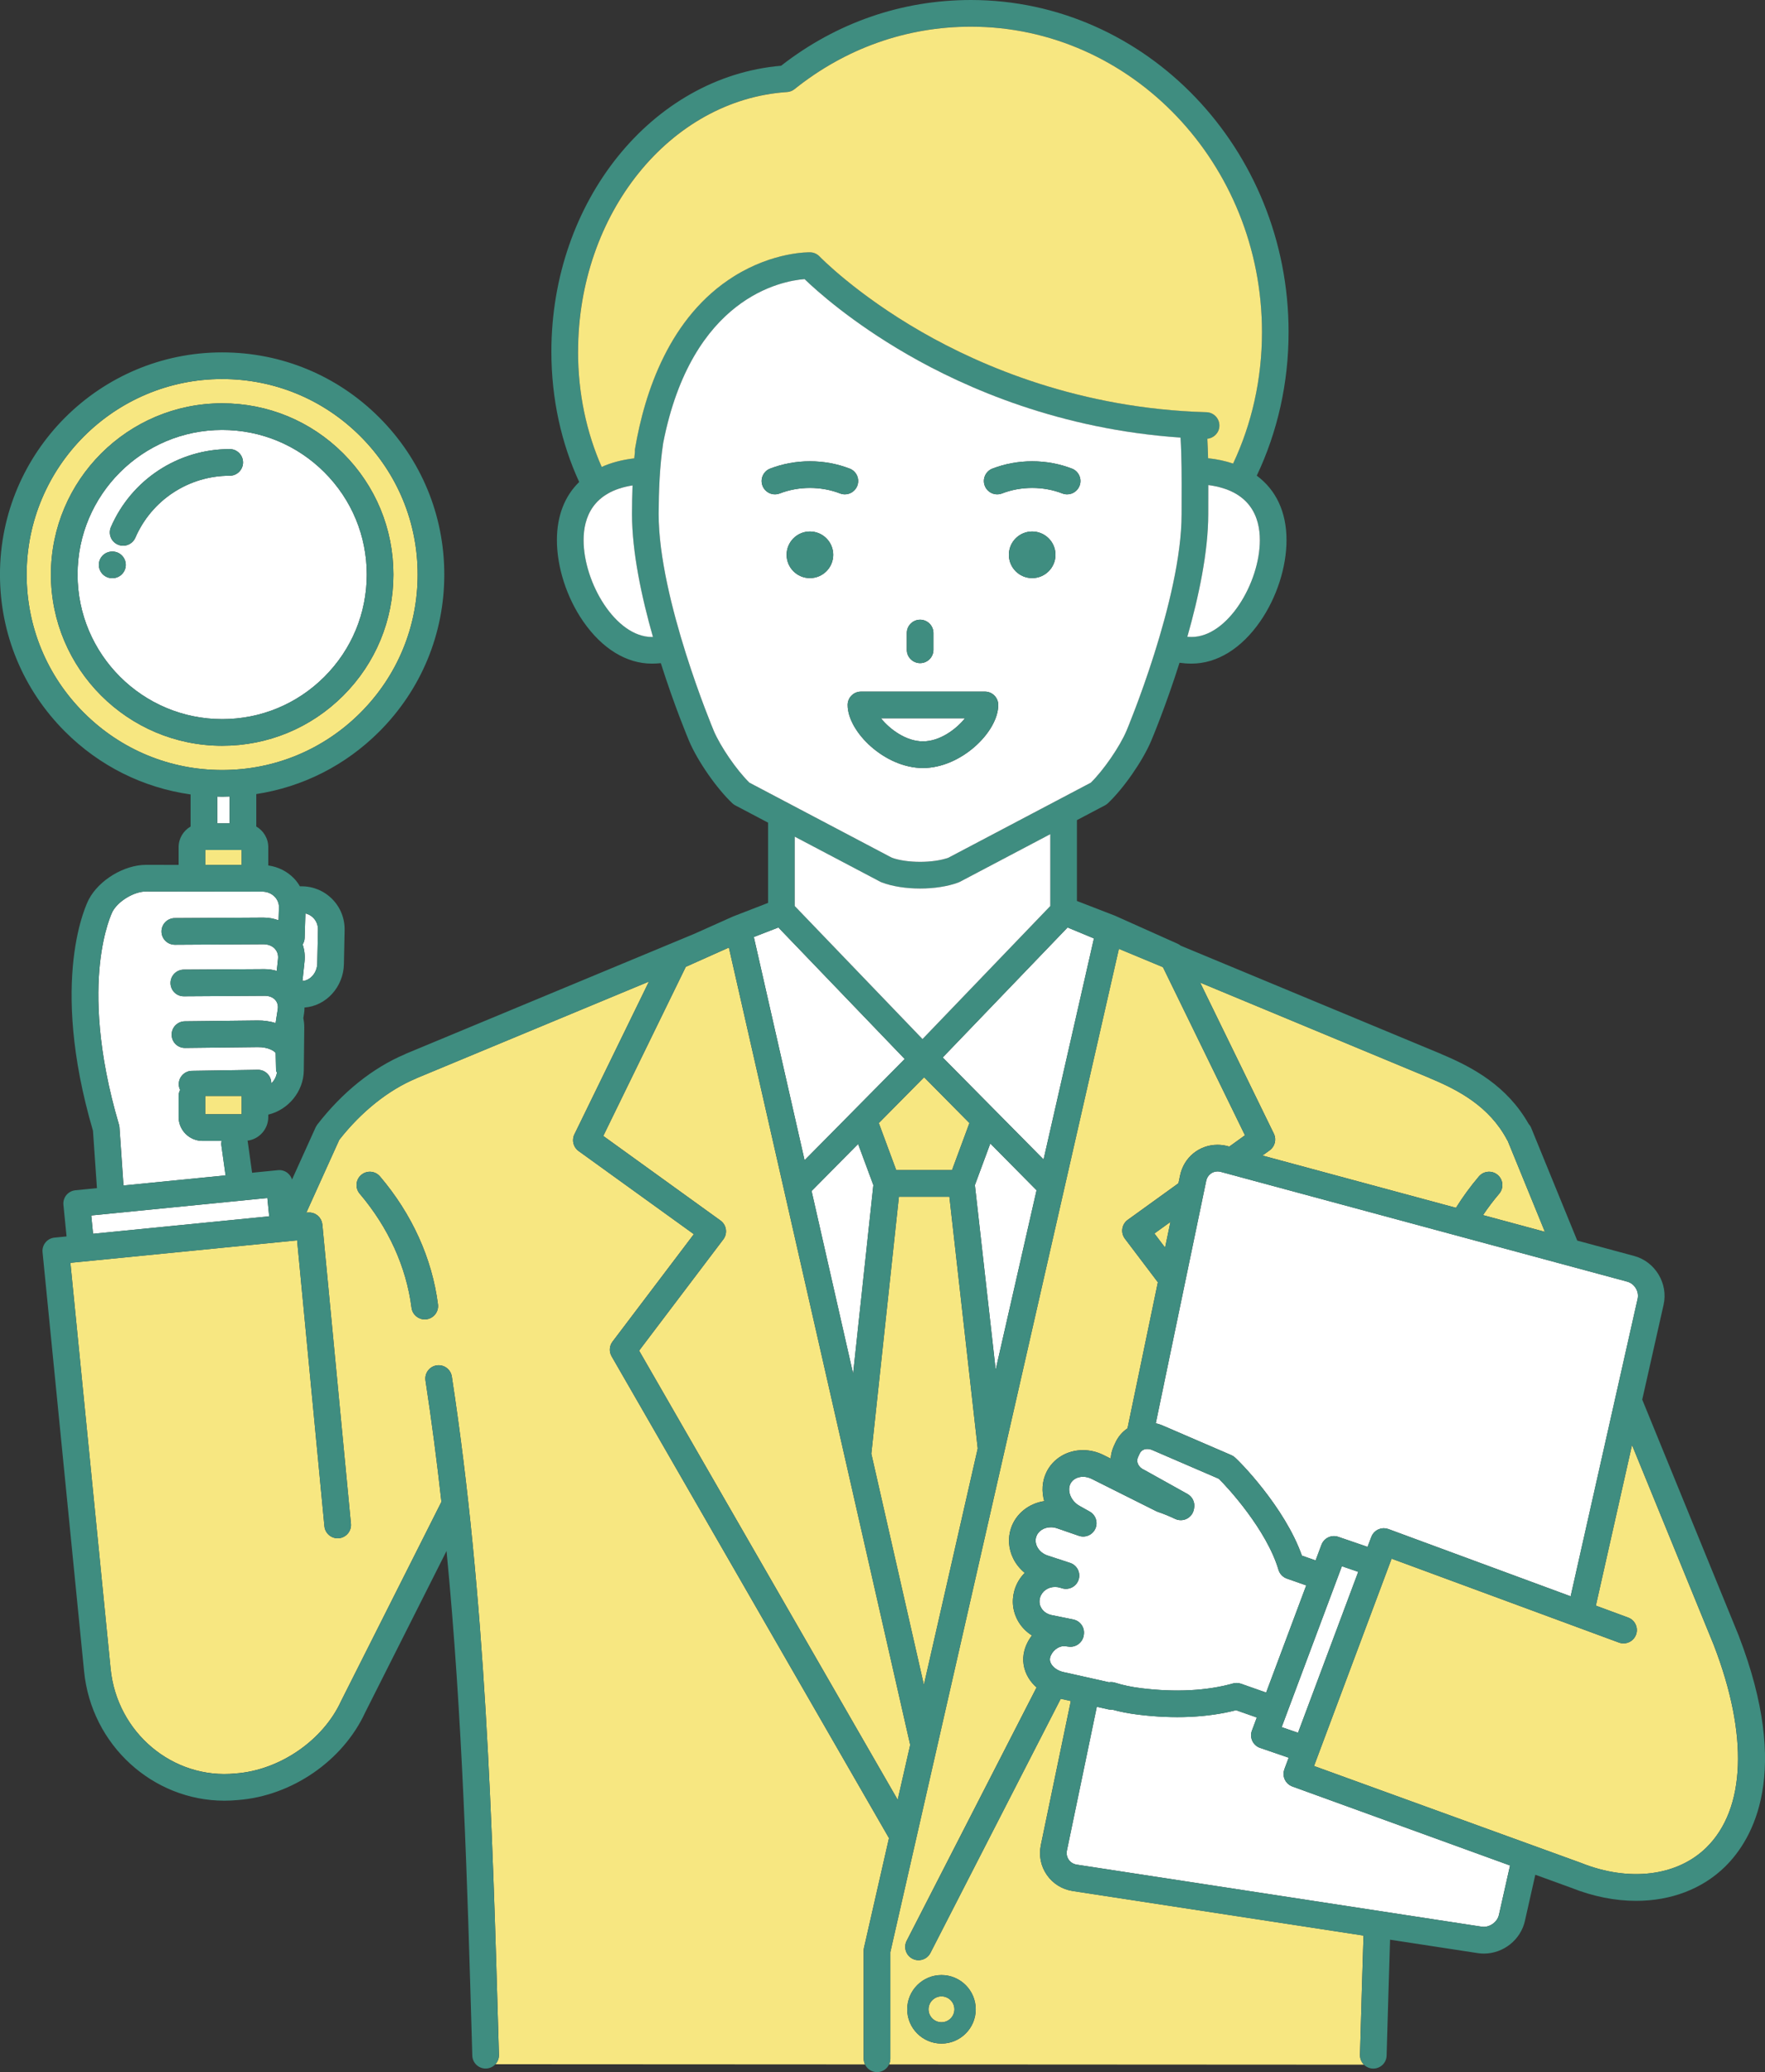
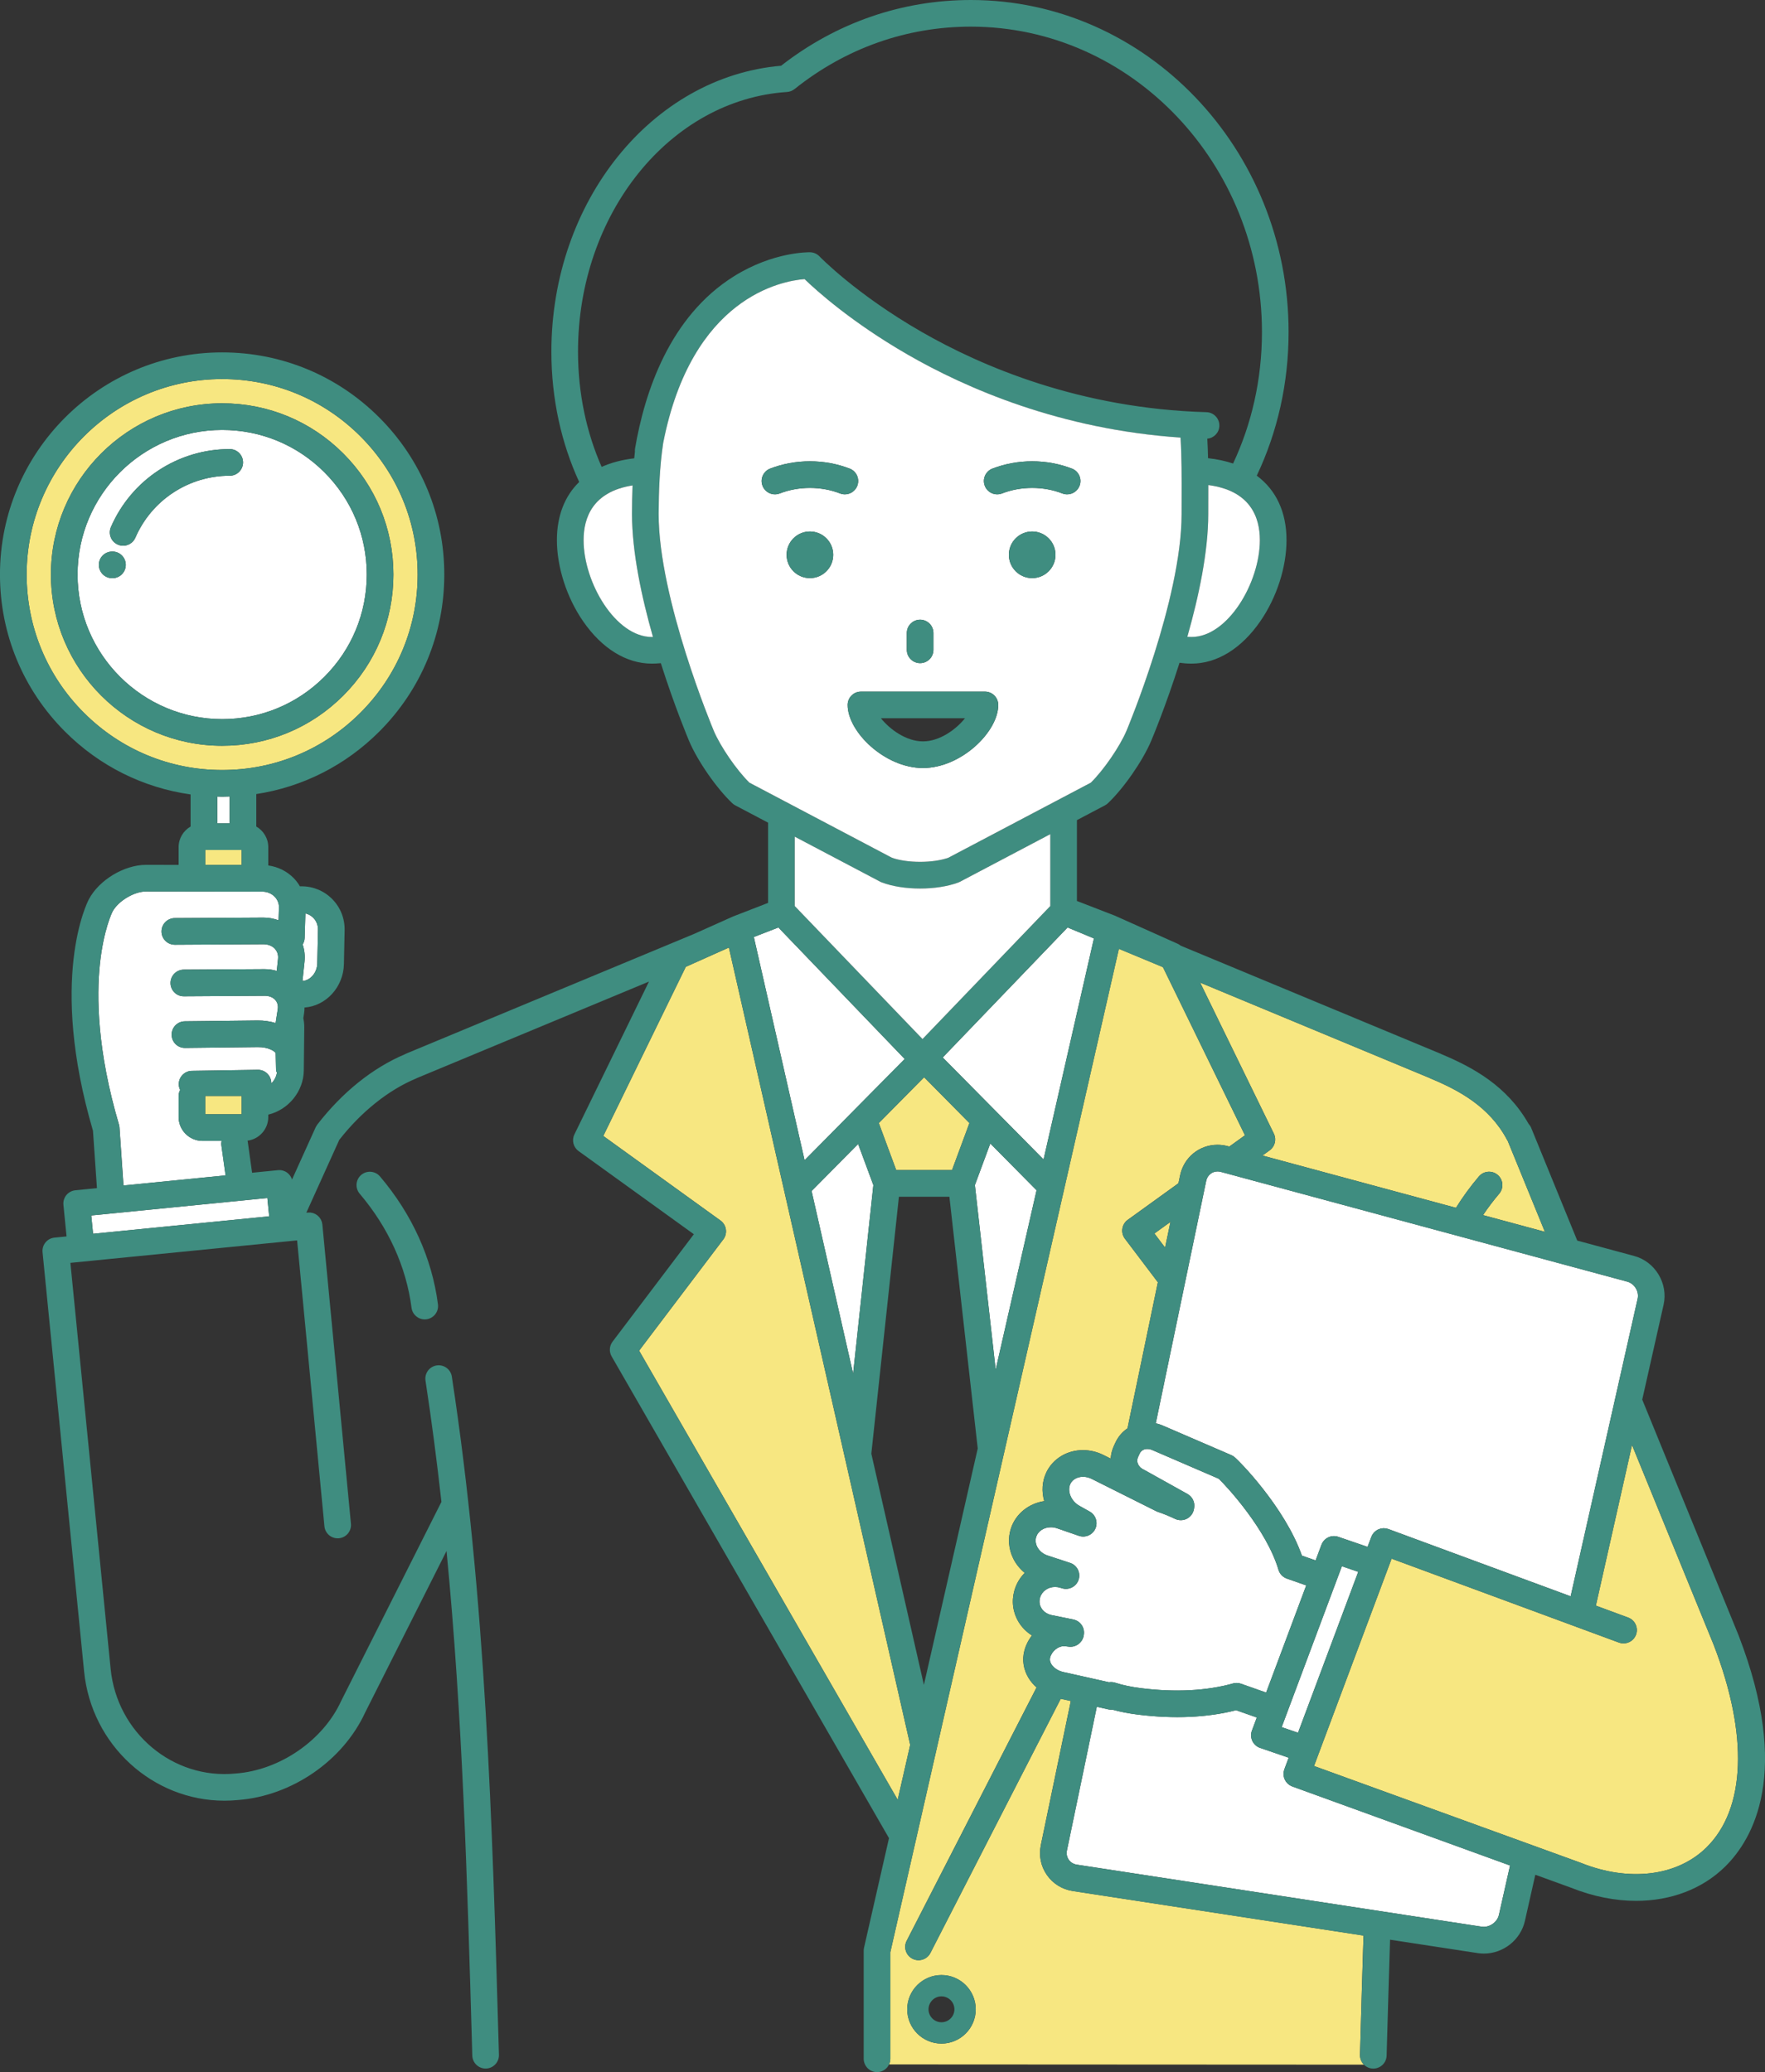
<svg xmlns="http://www.w3.org/2000/svg" id="_レイヤー_2" viewBox="0 0 139.245 163.48">
  <rect x="0" y="0" width="139.245" height="163.48" fill="#333333" stroke="none" />
  <defs>
    <style>.cls-1{fill:#f7e781;}.cls-2{fill:#fff;}.cls-3{fill:#3f8d80;}</style>
  </defs>
  <g id="_具">
    <path class="cls-2" d="M18.118,64.958v-2.117c-.196.006-.393.014-.59.014h-.001c-.13,0-.258-.007-.387-.009l-0,2.112h.978Z" />
    <path class="cls-1" d="M6.62,56.235c2.913,2.913,6.787,4.518,10.906,4.518h.001c4.12,0,7.992-1.604,10.905-4.517,2.913-2.913,4.518-6.786,4.517-10.906 0-4.12-1.604-7.993-4.517-10.907-2.913-2.913-6.787-4.518-10.907-4.518-8.505.001-15.424,6.92-15.424,15.424 0,4.12,1.605,7.994,4.518,10.907ZM17.526,31.819h.001c3.61,0,7.002,1.405,9.554,3.957,2.551,2.552,3.957,5.944,3.956,9.553-0,3.609-1.405,7.001-3.957,9.553-2.552,2.551-5.944,3.956-9.551,3.956h-.001c-7.449-0-13.51-6.061-13.51-13.511.001-7.449,6.061-13.509,13.509-13.509Z" />
    <path class="cls-2" d="M6.119,45.328c0,6.29,5.117,11.408,11.408,11.408h.001c3.046 0,5.91-1.186,8.065-3.341,2.155-2.155,3.341-5.019,3.341-8.066 0-3.047-1.186-5.912-3.341-8.066-2.154-2.155-5.019-3.341-8.066-3.341-6.29-0-11.407,5.117-11.408,11.406ZM8.872,45.617h-.009l-.023-0c-.581-.005-1.047-.48-1.042-1.06.005-.581.473-1.04,1.06-1.042l.023 0c.581.005,1.047.48,1.042,1.06-.005.577-.475,1.042-1.051,1.042ZM18.12,35.431h.003c.581 0,1.051.471,1.051,1.052-0.0.581-.471,1.051-1.051,1.051h-.003c-3.234,0-6.155,1.918-7.441,4.887-.172.397-.559.634-.965.634-.14,0-.281-.028-.417-.087-.533-.231-.778-.85-.547-1.382,1.62-3.739,5.298-6.154,9.37-6.154Z" />
    <path class="cls-3" d="M17.527,58.838h.001c3.608,0,7-1.405,9.551-3.956,2.552-2.552,3.957-5.944,3.957-9.553 0-3.608-1.405-7.001-3.956-9.553-2.552-2.552-5.944-3.957-9.554-3.957h-.001c-7.448,0-13.508,6.06-13.509,13.509,0,7.449,6.061,13.51,13.51,13.511ZM25.594,37.263c2.154,2.155,3.341,5.019,3.341,8.066-0,3.047-1.187,5.912-3.341,8.066-2.155,2.154-5.018,3.341-8.065,3.341h-.001c-6.29-0-11.408-5.118-11.408-11.408.001-6.29,5.118-11.407,11.408-11.406,3.047,0,5.912,1.187,8.066,3.341Z" />
    <rect class="cls-1" x="16.194" y="67.061" width="2.868" height="1.18" />
    <path class="cls-3" d="M9.297,42.968c.136.059.278.087.417.087.406,0,.793-.237.965-.634,1.286-2.969,4.207-4.887,7.441-4.887h.003c.58,0,1.051-.47,1.051-1.051 0-.581-.47-1.051-1.051-1.052h-.003c-4.073,0-7.751,2.415-9.37,6.154-.231.533.014,1.152.547,1.382Z" />
    <path class="cls-3" d="M8.881,43.514l-.023-0c-.587.002-1.055.461-1.06,1.042-.005.581.461,1.055,1.042,1.06l.023 0h.009c.576,0,1.046-.465,1.051-1.042.005-.581-.461-1.055-1.042-1.06Z" />
    <path class="cls-2" d="M23.876,74.519c.145.426.199.884.148,1.356l-.162,1.521c.624-.037,1.153-.653,1.168-1.38l.055-2.66c.007-.357-.123-.691-.367-.941-.172-.176-.388-.295-.625-.35l-.059,1.936c-.006.191-.066.366-.159.517Z" />
    <path class="cls-2" d="M17.466,90.376c-.017-.125-.008-.247.017-.364h-1.509c-1.037,0-1.881-.844-1.881-1.882l0-1.664c0-.171.045-.331.118-.474-.064-.133-.104-.28-.106-.438-.009-.58.454-1.059,1.034-1.068l5.198-.082c.581-.01,1.059.454,1.068,1.034 0.0.016-.004.032-.004.048.25-.247.421-.574.457-.929l-.075.002-.034-1.478c-.078-.146-.582-.479-1.414-.467l-5.729.066c-.589.006-1.057-.459-1.063-1.039-.007-.581.458-1.057,1.039-1.063l5.729-.066c.512-.006.996.067,1.433.201l.169-1.086c.044-.281-.02-.53-.185-.721-.191-.222-.496-.347-.856-.341l-6.36.039c-.585.01-1.054-.464-1.058-1.045-.003-.58.464-1.054,1.045-1.058l6.36-.039h.021c.331,0,.651.049.955.137l.101-.948c.041-.385-.11-.643-.245-.791-.214-.237-.535-.358-.898-.363l-6.993.04c-.588-.001-1.054-.465-1.057-1.045-.003-.58.465-1.054,1.045-1.057l6.993-.04c.416-.001.819.075,1.196.212l.031-1.006c.01-.315-.109-.617-.334-.85-.253-.261-.604-.405-.987-.406l-9.16-.012h-.002c-.946,0-2.209.76-2.651,1.596-.004.008-.705,1.398-.993,4.143-.267,2.546-.222,6.808,1.506,12.653.022.074.035.149.041.226l.317,4.58,8.053-.798-.329-2.357Z" />
    <rect class="cls-2" x="7.237" y="95.203" width="13.961" height="1.452" transform="translate(-9.395 1.871) rotate(-5.662)" />
    <polygon class="cls-1" points="19.062 86.466 16.194 86.467 16.194 86.467 16.194 87.91 19.062 87.91 19.062 86.466" />
-     <path class="cls-1" d="M74.275,157.507c-.563,0-1.021.458-1.021,1.021,0,.563.458,1.021,1.021,1.021.563,0,1.021-.458,1.021-1.021,0-.563-.458-1.021-1.021-1.021Z" />
+     <path class="cls-1" d="M74.275,157.507Z" />
    <path class="cls-1" d="M107.291,162.116l.025-.879c.081-2.828.163-5.673.255-8.529l-22.935-3.514c-.841-.129-1.568-.58-2.047-1.269-.479-.689-.647-1.528-.474-2.361l2.363-11.361-.795-.178-10.282,20.054c-.265.516-.898.72-1.415.456-.517-.265-.721-.898-.456-1.415l10.247-19.988c-.247-.218-.462-.467-.63-.743-.405-.664-.524-1.426-.336-2.145.118-.449.327-.86.604-1.212-.427-.268-.789-.628-1.05-1.057-.459-.752-.579-1.637-.337-2.492.151-.535.437-1.009.816-1.39-.376-.308-.686-.689-.902-1.121-.384-.768-.446-1.627-.177-2.419.386-1.133,1.403-1.94,2.617-2.122-.215-.756-.175-1.566.173-2.282.521-1.072,1.627-1.739,2.887-1.739.553,0,1.112.133,1.617.386l.567.284c.02-.342.104-.688.258-1.021l.114-.246c.216-.467.548-.849.953-1.123l2.396-11.525-2.601-3.437c-.171-.226-.243-.511-.201-.79.042-.28.195-.531.424-.696l4.002-2.888.128-.615c.296-1.424,1.511-2.419,2.954-2.419.271,0,.542.036.808.108l.121.033,1.236-.892-6.472-13.267-3.475-1.445-18.031,79.158v8.412c0,.161-.039.313-.104.449l3.138.002,34.338.018c-.204-.198-.329-.475-.32-.782ZM74.275,161.231c-1.49,0-2.703-1.213-2.703-2.703,0-1.49,1.212-2.703,2.703-2.703,1.49,0,2.703,1.212,2.703,2.703,0,1.491-1.212,2.703-2.703,2.703Z" />
-     <path class="cls-1" d="M68.138,153.898c0-.079.009-.157.026-.233l1.97-8.646-21.883-38.011c-.211-.366-.182-.822.073-1.159l6.415-8.477-9.094-6.561c-.415-.299-.554-.854-.33-1.313l5.882-12.058-18.305,7.611c-.019.009-.035.021-.054.029-2.184.908-4.336,2.628-6.073,4.847l-2.599,5.747.115-.011h.002c.001,0,.001-0.0.002-0.0.047-.005.093-.001.14 0.0.024.001.048-.002.071 0.0.046.005.09.017.135.027.022.005.046.007.068.014.037.012.07.029.105.044.027.012.056.021.082.035.026.014.049.033.073.049.032.021.065.04.094.064.018.015.033.033.05.05.032.03.065.059.093.093.015.018.026.039.039.058.026.036.053.071.074.11.014.026.023.056.036.084.015.035.033.069.044.106.011.036.015.075.023.112.006.032.016.062.019.095v.002c0.0.001 0.0.001 0.0.002l2.255,23.605c.055.578-.369,1.091-.946,1.146-.034.003-.068.005-.101.005-.536,0-.993-.407-1.045-.951l-2.155-22.555-17.886,1.773,3.174,32.027c.5,5.045,4.92,8.752,9.852,8.262.008-.001.017-.002.025-.002,3.468-.259,6.883-2.609,8.306-5.712.005-.012.011-.023.017-.035l7.898-15.682c-.356-3.198-.77-6.389-1.257-9.567-.088-.574.306-1.11.88-1.198.573-.087,1.11.306,1.198.88,2.683,17.523,3.195,35.372,3.691,52.632l.025.879c.008.287-.1.551-.282.746l29.162.015c-.065-.136-.104-.287-.104-.448v-8.53ZM33.643,104.087c-.045.006-.091.009-.135.009-.521,0-.973-.387-1.041-.918-.414-3.225-1.828-6.337-4.09-8.999-.376-.442-.322-1.106.121-1.482.443-.376,1.106-.322,1.482.121,2.526,2.973,4.107,6.463,4.573,10.093.074.576-.333,1.103-.909,1.176Z" />
    <polygon class="cls-1" points="91.917 98.433 92.338 96.405 91.073 97.318 91.917 98.433" />
    <path class="cls-1" d="M100.167,90.757l-.57.411,15.268,4.124c.535-.856,1.137-1.684,1.809-2.475.376-.442,1.04-.496,1.482-.121.442.376.496,1.039.121,1.482-.463.545-.889,1.11-1.279,1.69l4.883,1.319-2.93-7.17c-.019-.029-.039-.058-.055-.089-1.393-2.634-3.839-3.928-6.048-4.846-.019-.008-.035-.02-.054-.029l-18.111-7.53,5.815,11.92c.224.46.085,1.014-.33,1.313Z" />
    <polygon class="cls-2" points="78.127 90.217 76.912 93.499 78.551 108.064 81.776 93.907 78.127 90.217" />
    <polygon class="cls-2" points="68.901 93.502 67.699 90.256 64.028 93.968 67.304 108.377 68.901 93.502" />
    <polygon class="cls-2" points="67.362 87.607 67.365 87.604 71.278 83.647 71.374 83.55 61.409 73.175 59.471 73.926 63.476 91.537 67.362 87.607" />
    <polygon class="cls-2" points="84.224 73.175 74.373 83.431 82.33 91.477 86.302 74.039 84.224 73.175" />
    <polygon class="cls-1" points="76.481 88.606 72.906 84.99 69.33 88.606 70.704 92.317 75.107 92.317 76.481 88.606" />
-     <polygon class="cls-1" points="74.9 94.42 70.917 94.42 68.741 114.694 72.887 132.93 77.135 114.281 74.9 94.42" />
    <path class="cls-1" d="M71.808,137.667l-14.304-62.91-3.401,1.522-6.51,13.344,9.248,6.673c.229.165.382.417.424.696.042.28-.031.565-.201.79l-6.644,8.779,20.401,35.437.987-4.332Z" />
    <path class="cls-3" d="M74.275,155.825c-1.49,0-2.703,1.212-2.703,2.703,0,1.491,1.212,2.703,2.703,2.703,1.49,0,2.703-1.213,2.703-2.703,0-1.49-1.212-2.703-2.703-2.703ZM74.275,159.549c-.563,0-1.021-.458-1.021-1.021,0-.563.458-1.021,1.021-1.021.563,0,1.021.458,1.021,1.021,0,.563-.458,1.021-1.021,1.021Z" />
    <path class="cls-3" d="M34.552,102.911c-.466-3.63-2.047-7.12-4.573-10.093-.376-.442-1.039-.496-1.482-.121-.442.376-.496,1.039-.121,1.482,2.262,2.662,3.676,5.774,4.09,8.999.068.53.52.918,1.041.918.045,0,.09-.003.135-.009.576-.074.983-.601.909-1.176Z" />
    <path class="cls-2" d="M101.952,140.946c-.002-.001-.003-.002-.005-.002-.001-.001-.003-.001-.005-.001-.029-.011-.053-.027-.08-.04-.036-.017-.073-.032-.107-.053-.027-.017-.05-.038-.075-.057-.03-.023-.062-.043-.088-.069-.023-.021-.041-.047-.062-.07-.024-.028-.051-.053-.072-.083-.018-.025-.031-.052-.046-.078-.019-.032-.04-.062-.055-.096-.012-.027-.019-.056-.03-.084-.013-.036-.028-.07-.037-.107-.007-.028-.008-.058-.013-.087-.006-.038-.014-.075-.016-.114-.001-.03.003-.06.004-.091.002-.039.001-.077.007-.116.005-.031.016-.061.023-.091.009-.037.015-.074.028-.11.001-.002.002-.003.002-.005.001-.001.001-.003.001-.004l.341-.911-2.257-.775c-.269-.092-.488-.289-.609-.546-.121-.257-.133-.551-.034-.817l.387-1.034-1.636-.576c-2.261.581-4.891.701-7.732.349-.732-.091-1.408-.221-2.015-.389-.028.002-.055.004-.084.003-.076,0-.153-.008-.23-.025l-.927-.207-2.356,11.33c-.055.262-.004.523.142.734s.373.349.638.39l31.943,4.894c.593.09,1.225-.346,1.355-.924l.879-3.904-17.179-6.235Z" />
    <path class="cls-2" d="M91.182,112.293c.214.048.425.119.628.211l5.33,2.3c.082.036.159.081.23.136.37.288,3.989,3.961,5.341,7.793l1.08.38.463-1.238c.2-.533.787-.811,1.326-.626l2.311.793.293-.782v-0l0-0.0.001-.004c.012-.033.03-.061.045-.092.016-.032.029-.067.048-.097.021-.033.047-.062.071-.093.018-.023.035-.049.055-.071.029-.031.063-.057.096-.084.019-.016.037-.035.057-.05.037-.026.077-.047.116-.068.02-.01.038-.024.058-.033.042-.019.087-.032.131-.046.02-.006.039-.016.06-.021.045-.011.092-.015.138-.02.021-.002.042-.008.063-.009.044-.002.087.003.131.007.025.002.05 0.0.075.004.037.006.073.019.11.028.032.009.063.013.095.025l14.378,5.307,5.283-23.472c.13-.579-.244-1.199-.817-1.354l-32.064-8.661c-.086-.023-.174-.035-.259-.035-.436,0-.804.306-.895.744l-3.977,19.125Z" />
    <path class="cls-2" d="M87.491,132.724c.161-.026.329-.014.49.038.587.191,1.281.336,2.062.433,2.698.333,5.168.205,7.231-.375.093-.026.189-.039.284-.039.118,0,.236.02.349.06l1.982.698,3.163-8.455-1.531-.539c-.318-.112-.563-.37-.659-.694-.931-3.152-4.037-6.536-4.714-7.184l-5.184-2.237c-.008-.004-.017-.007-.025-.011-.14-.065-.288-.099-.426-.099-.197,0-.463.066-.608.378l-.114.245c-.201.435.068.836.438,1.007.024.011.048.023.071.036l3.386,1.887c.393.219.603.665.522,1.108l-.017.095c-.059.321-.263.596-.553.745-.29.149-.633.155-.928.017-.493-.232-.947-.417-1.351-.55-.048-.016-.096-.035-.141-.058l-5.1-2.553c-.214-.107-.447-.163-.675-.163-.448,0-.83.212-.996.554-.277.571.05,1.368.715,1.74l.809.453c.475.266.668.851.445,1.347-.223.497-.788.741-1.302.564l-1.719-.593c-.16-.055-.325-.083-.49-.083-.537,0-.999.296-1.149.736-.087.256-.063.54.067.802.161.322.463.575.831.695l1.768.579c.548.179.85.767.675,1.317-.175.55-.76.856-1.311.687l-.14-.043c-.134-.041-.273-.062-.41-.062-.565,0-1.041.341-1.185.85-.103.365.002.651.109.826.17.279.459.473.813.545l1.705.347c.531.108.893.603.836,1.142l-.006.052c-.03.281-.173.547-.395.723-.222.175-.505.262-.787.226l-.29-.037c-.031-.004-.063-.006-.095-.006-.473,0-.965.406-1.095.905-.044.166-.011.34.098.518.181.298.538.531.954.624l3.594.804Z" />
    <polygon class="cls-2" points="107.154 124.013 105.864 123.571 101.114 136.266 102.404 136.709 107.154 124.013" />
    <path class="cls-1" d="M135.212,129.809l-6.459-15.804-2.853,12.675,2.548.941c.545.201.823.805.622,1.35-.157.425-.559.687-.986.687-.121,0-.244-.021-.364-.065l-17.934-6.619-6.12,16.358,21.015,7.628c.011.004.022.008.033.013,3.807,1.528,7.606,1.06,9.917-1.219,3.096-3.053,3.307-8.864.58-15.944Z" />
    <path class="cls-3" d="M137.171,129.046c-.001-.003-.003-.006-.005-.009-.001-.003-.002-.007-.003-.01l-7.603-18.604,1.685-7.486c.376-1.673-.664-3.398-2.32-3.845l-4.492-1.214-3.636-8.897c-.049-.119-.12-.222-.202-.312-1.7-2.999-4.407-4.466-6.866-5.495-.021-.01-.038-.023-.06-.032l-20.525-8.534c-.07-.057-.145-.107-.228-.145l-4.92-2.203c-.011-.005-.022-.008-.033-.013-.006-.002-.011-.006-.017-.008l-2.985-1.156v-6.378l2.212-1.166c.085-.045.163-.1.232-.166,1.246-1.179,2.745-3.34,3.413-4.919.09-.212,1.162-2.77,2.238-6.164.311.043.626.067.948.067,2.008,0,3.932-1.184,5.419-3.333,1.298-1.876,2.073-4.274,2.073-6.413,0-2.226-.833-3.962-2.347-5.083,1.642-3.462,2.511-7.313,2.511-11.328,0-14.447-11.244-26.2-25.065-26.2-5.451,0-10.621,1.793-14.972,5.187-10.189.875-18.123,10.71-18.123,22.557,0,3.737.789,7.229,2.193,10.283-1.14,1.111-1.757,2.666-1.757,4.585,0,2.14.775,4.537,2.073,6.413,1.487,2.149,3.412,3.333,5.419,3.333.238,0,.474-.014.706-.037,1.073,3.379,2.139,5.922,2.228,6.134.668,1.58,2.167,3.741,3.413,4.919.069.066.148.122.232.166l2.588,1.364v6.332l-2.731,1.058c-.006.002-.011.006-.017.008-.011.005-.022.008-.033.013l-3.029,1.356-22.771,9.468c-.025.01-.046.025-.069.037-2.551,1.081-4.941,2.999-6.917,5.556-.003.004-.005.008-.008.012-.021.028-.038.06-.057.091-.019.031-.039.061-.054.094-.002.004-.005.008-.007.012l-1.863,4.119c-.06-.196-.177-.373-.338-.505-.216-.177-.493-.261-.77-.233l-2.043.203-.34-2.439c-.004-.032-.015-.06-.022-.091.923-.12,1.639-.909,1.639-1.864v-.191c1.578-.379,2.784-1.822,2.803-3.488l.037-3.376c.003-.255-.024-.504-.075-.747l.059-.378c.024-.155.033-.309.034-.461,1.696-.12,3.072-1.61,3.11-3.43l.055-2.66c.019-.927-.324-1.799-.967-2.456-.643-.657-1.507-1.018-2.433-1.018l-.126.002c-.133-.228-.292-.443-.481-.639-.533-.55-1.25-.902-2.016-1.008v-1.442c0-.696-.381-1.304-.945-1.629v-2.561c3.658-.561,7.033-2.26,9.699-4.927,3.31-3.31,5.133-7.712,5.133-12.393 0-4.681-1.822-9.083-5.133-12.393-3.31-3.311-7.712-5.134-12.394-5.134-9.664.001-17.527,7.863-17.527,17.526 0,4.682,1.823,9.083,5.134,12.394,2.716,2.716,6.167,4.429,9.904,4.957l-0,2.532c-.564.325-.945.933-.945,1.63v1.396l-2.565-.003h-.005c-1.724,0-3.704,1.192-4.509,2.715-.133.251-3.198,6.261.323,18.264l.313,4.527-1.702.169c-.578.057-1.0.572-.942,1.15l.247,2.491-.952.094c-.277.028-.533.164-.709.38-.177.216-.261.493-.233.77l3.278,33.073c.578,5.828,5.432,10.201,11.069,10.201.354,0,.711-.017,1.07-.052,4.252-.323,8.282-3.099,10.039-6.914l6.415-12.736c1.264,13.035,1.641,26.146,2.008,38.934l.025.879c.016.57.484,1.021,1.05,1.021.01,0,.021-0.0.031-0.0.293-.008.554-.136.739-.335.182-.195.29-.458.282-.746l-.025-.879c-.495-17.261-1.008-35.109-3.691-52.632-.088-.574-.625-.967-1.198-.88-.574.088-.968.624-.88,1.198.487,3.178.901,6.369,1.257,9.567l-7.898,15.682c-.006.012-.011.023-.017.035-1.422,3.104-4.838,5.453-8.306,5.712-.008.001-.017.001-.025.002-4.932.489-9.352-3.218-9.852-8.262l-3.174-32.027,17.886-1.773,2.155,22.555c.052.544.51.951,1.045.951.033,0,.067-.001.101-.005.578-.055,1.002-.569.946-1.146l-2.255-23.605c-0-.001-0-.001-0-.002v-.002c-.003-.033-.013-.063-.019-.095-.007-.038-.012-.076-.023-.112-.011-.037-.029-.071-.044-.106-.012-.028-.021-.058-.036-.084-.021-.039-.048-.075-.074-.11-.014-.019-.024-.04-.039-.058-.028-.034-.061-.063-.093-.093-.017-.016-.032-.035-.05-.05-.029-.024-.063-.043-.094-.064-.025-.016-.047-.035-.073-.049-.026-.014-.055-.023-.082-.035-.035-.015-.069-.033-.105-.044-.022-.007-.045-.009-.068-.014-.045-.011-.089-.023-.135-.027-.023-.002-.047.001-.071-0-.046-.002-.092-.005-.14-0-.001,0-.001 0-.002 0h-.002l-.115.011,2.599-5.747c1.737-2.22,3.89-3.94,6.073-4.847.019-.008.036-.02.054-.029l18.305-7.611-5.882,12.058c-.224.46-.085,1.014.33,1.313l9.094,6.561-6.415,8.477c-.255.337-.283.793-.073,1.159l21.883,38.011-1.97,8.646c-.017.077-.026.155-.026.233v8.53c0,.161.039.312.104.448.169.356.528.603.948.603.419,0,.778-.247.947-.602.065-.137.104-.288.104-.449v-8.412l18.031-79.158,3.475,1.445,6.472,13.267-1.236.892-.121-.033c-.265-.072-.537-.108-.808-.108-1.443,0-2.657.995-2.954,2.419l-.128.615-4.002,2.888c-.229.165-.382.417-.424.696-.042.28.031.565.201.79l2.601,3.437-2.396,11.525c-.405.274-.737.656-.953,1.123l-.114.246c-.154.333-.238.679-.258,1.021l-.567-.284c-.504-.253-1.064-.386-1.617-.386-1.26,0-2.366.666-2.887,1.739-.347.716-.388,1.526-.173,2.282-1.214.182-2.231.989-2.617,2.122-.27.792-.207,1.651.177,2.419.216.432.526.814.902,1.121-.379.381-.665.855-.816,1.39-.241.854-.122,1.739.337,2.492.261.429.623.789,1.05,1.057-.277.352-.487.763-.604,1.212-.188.719-.069,1.48.336,2.145.169.277.383.525.63.743l-10.247,19.988c-.265.517-.061,1.15.456,1.415.517.264,1.15.061,1.415-.456l10.282-20.054.795.178-2.363,11.361c-.173.833-.005,1.671.474,2.361.479.69,1.206,1.14,2.047,1.269l22.935,3.514c-.092,2.856-.173,5.7-.255,8.529l-.025.879c-.009.306.117.583.32.782.182.177.426.292.7.299.01 0.0.021 0.0.031 0.0.566,0,1.034-.451,1.05-1.021l.025-.879c.079-2.742.158-5.5.246-8.268l6.915,1.059c.159.024.321.037.482.037,1.543,0,2.906-1.084,3.242-2.578l.82-3.642,2.826,1.026c1.732.693,3.474,1.033,5.129,1.033,2.728-0,5.218-.924,7.031-2.712,2.186-2.156,5.231-7.389,1.062-18.204ZM124.715,146.972c-.011-.004-.022-.008-.033-.013l-21.015-7.628,6.12-16.358,17.934,6.619c.12.044.243.065.364.065.428,0,.83-.263.986-.687.201-.545-.077-1.149-.622-1.35l-2.548-.941,2.853-12.675,6.459,15.804c2.727,7.08,2.516,12.891-.58,15.944-2.311,2.279-6.11,2.746-9.917,1.219ZM116.897,152.01l-31.943-4.894c-.265-.041-.491-.179-.638-.39s-.197-.471-.142-.734l2.356-11.33.927.207c.076.017.153.025.23.025.029.001.056-.001.084-.003.607.168,1.283.298,2.015.389,2.84.352,5.471.232,7.732-.349l1.636.576-.387,1.034c-.1.266-.087.561.034.817.121.257.341.453.609.546l2.257.775-.341.911c-.001.001-.001.003-.001.004-.001.002-.002.003-.002.005-.013.036-.019.073-.028.11-.007.03-.018.061-.023.091-.006.039-.005.077-.007.116-.001.03-.006.061-.004.091.002.039.01.076.016.114.005.029.006.059.013.087.009.037.024.071.037.107.01.028.017.057.03.084.015.033.036.064.055.096.016.026.029.054.046.078.021.03.048.055.072.083.021.023.039.048.062.07.027.025.059.046.088.069.025.019.048.04.075.057.033.021.071.036.107.053.027.013.052.029.08.04.001.001.003.001.005.001.002.001.003.002.005.002l17.179,6.235-.879,3.904c-.13.578-.762,1.014-1.355.924ZM82.943,131.295c-.108-.178-.141-.352-.098-.518.131-.499.622-.905,1.095-.905.032,0,.064.002.095.006l.29.037c.281.035.565-.051.787-.226.222-.175.365-.441.395-.723l.006-.052c.058-.539-.304-1.034-.836-1.142l-1.705-.347c-.354-.072-.643-.266-.813-.545-.107-.175-.212-.461-.109-.826.144-.508.62-.85,1.185-.85.138,0,.276.021.41.062l.14.043c.551.169,1.136-.137,1.311-.687.175-.55-.127-1.137-.675-1.317l-1.768-.579c-.367-.12-.67-.374-.831-.695-.131-.262-.154-.546-.067-.802.15-.44.612-.736,1.149-.736.165,0,.33.028.49.083l1.719.593c.514.177,1.079-.067,1.302-.564.223-.497.029-1.081-.445-1.347l-.809-.453c-.665-.372-.992-1.169-.715-1.74.166-.342.548-.554.996-.554.228,0,.462.056.675.163l5.1,2.553c.046.023.093.042.141.058.403.133.858.318,1.351.55.295.138.638.133.928-.017.29-.149.494-.425.553-.745l.017-.095c.081-.443-.129-.889-.522-1.108l-3.386-1.887c-.023-.013-.047-.025-.071-.036-.37-.171-.638-.572-.438-1.007l.114-.245c.145-.313.41-.378.608-.378.139,0,.286.034.426.099.008.004.017.008.025.011l5.184,2.237c.677.648,3.783,4.032,4.714,7.184.096.324.341.582.659.694l1.531.539-3.163,8.455-1.982-.698c-.113-.04-.231-.06-.349-.06-.095,0-.191.013-.284.039-2.063.579-4.533.708-7.231.375-.781-.097-1.475-.242-2.062-.433-.162-.052-.33-.064-.49-.038l-3.594-.804c-.416-.093-.772-.326-.954-.624ZM91.917,98.433l-.843-1.115,1.265-.913-.422,2.027ZM95.159,93.168c.091-.438.459-.744.895-.744.086,0,.173.012.259.035l32.064,8.661c.573.155.947.775.817,1.354l-5.283,23.472-14.378-5.307c-.031-.012-.063-.016-.095-.025-.037-.01-.073-.023-.11-.028-.025-.004-.05-.002-.075-.004-.044-.004-.088-.009-.131-.007-.022.001-.042.007-.063.009-.046.005-.093.009-.138.02-.02.005-.039.014-.06.021-.044.014-.089.026-.131.046-.02.009-.038.023-.058.033-.039.021-.08.042-.116.068-.02.015-.038.033-.057.05-.033.027-.066.053-.096.084-.02.022-.036.047-.055.071-.024.031-.05.059-.071.093-.019.03-.032.064-.048.097-.015.031-.033.059-.045.092l-.001.004-0.0 0v0l-.293.782-2.311-.793c-.539-.185-1.126.093-1.326.626l-.463,1.238-1.08-.38c-1.352-3.832-4.971-7.505-5.341-7.793-.071-.055-.148-.101-.23-.136l-5.33-2.3c-.202-.092-.413-.163-.628-.211l3.977-19.125ZM100.496,89.444l-5.815-11.92,18.111,7.53c.018.009.034.021.054.029,2.209.918,4.656,2.212,6.048,4.846.017.031.036.06.055.089l2.93,7.17-4.883-1.319c.391-.58.816-1.144,1.279-1.69.376-.442.322-1.106-.121-1.482-.442-.376-1.106-.322-1.482.121-.672.79-1.274,1.618-1.809,2.475l-15.268-4.124.57-.411c.415-.299.554-.854.33-1.313ZM70.821,141.999l-20.401-35.437,6.644-8.779c.171-.226.243-.511.201-.79-.042-.28-.195-.531-.424-.696l-9.248-6.673,6.51-13.344,3.401-1.522,14.304,62.91-.987,4.332ZM62.68,7.031c4.027-3.225,8.839-4.929,13.915-4.929,12.662,0,22.963,10.81,22.963,24.097,0,3.745-.816,7.26-2.277,10.372-.602-.202-1.261-.344-1.975-.421-.012-.518-.031-1.027-.06-1.538.522-.049.938-.475.953-1.012.016-.58-.441-1.064-1.021-1.081-9.954-.282-17.715-3.602-22.474-6.337-5.174-2.974-8.024-5.923-8.051-5.952-.192-.202-.457-.319-.736-.326-.119-.004-2.909-.047-6.014,1.894-5.08,3.175-7.047,9.145-7.803,13.593-.014.084-.015.167-.01.248-.019.174-.036.348-.053.521-.96.111-1.82.34-2.571.677-1.196-2.713-1.865-5.799-1.865-9.096,0-10.871,7.243-19.869,16.49-20.484.214-.014.419-.094.587-.228ZM99.394,42.611c0,3.369-2.538,7.644-5.39,7.644-.111,0-.222-.005-.332-.013.894-3.144,1.651-6.69,1.651-9.684h0l.002-1.099c.001-.41.002-.806.002-1.192,3.321.435,4.068,2.543,4.068,4.343ZM51.962,40.56c.009-1.862.077-3.721.357-5.601,2.258-11.527,9.378-12.799,11.155-12.935.924.893,3.682,3.386,8.11,5.941,4.66,2.689,12.074,5.915,21.551,6.562.095,1.548.092,3.081.087,4.929l-.002,1.103v.001h0c0,6.725-4.295,16.975-4.338,17.077-.535,1.265-1.805,3.112-2.821,4.114l-11.243,5.925c-1.206.431-3.247.431-4.454,0l-11.243-5.925c-1.016-1.001-2.286-2.848-2.821-4.113-.043-.103-4.338-10.351-4.339-17.076ZM49.902,38.296c-.029.764-.039,1.517-.043,2.257,0,.001 0.0.002 0.0.002s-0.0.002-0.0.002c-0,2.997.758,6.548,1.653,9.694-.028.001-.056.002-.084.002-2.852,0-5.39-4.274-5.39-7.644,0-1.763.714-3.822,3.863-4.315ZM69.446,69.567c.038.02.078.038.119.054.849.321,1.938.481,3.027.481,1.089,0,2.178-.16,3.026-.48.041-.015.08-.033.119-.054l7.122-3.754v5.67l-10.08,10.495-10.08-10.495v-5.472l6.747,3.555ZM59.471,73.926l1.938-.75,9.965,10.375-.096.097-3.913,3.957c-.001.001-.001.002-.002.003l-3.887,3.931-4.004-17.611ZM67.699,90.256l1.202,3.246-1.597,14.875-3.276-14.409,3.671-3.712ZM69.33,88.606l3.576-3.616,3.575,3.616-1.374,3.711h-4.403l-1.374-3.711ZM76.912,93.499l1.215-3.282,3.649,3.691-3.225,14.157-1.64-14.566ZM68.741,114.694l2.177-20.275h3.982l2.236,19.861-4.248,18.65-4.146-18.236ZM74.373,83.431l9.851-10.256,2.078.864-3.972,17.438-7.956-8.046ZM105.864,123.571l1.29.443-4.75,12.696-1.29-.443,4.75-12.696ZM7.343,97.341l-.143-1.445,13.893-1.377.143,1.445-13.893,1.377ZM9.424,88.952c-.005-.077-.019-.152-.041-.226-1.729-5.844-1.773-10.106-1.506-12.653.288-2.744.989-4.135.993-4.143.442-.836,1.705-1.596,2.651-1.596h.002l9.16.012c.384.001.734.145.987.406.225.233.344.534.334.85l-.031,1.006c-.376-.137-.78-.213-1.196-.212l-6.993.04c-.581.003-1.049.477-1.045,1.057.003.58.469,1.044,1.057,1.045l6.993-.04c.364.005.685.127.898.363.134.148.286.406.245.791l-.101.948c-.304-.087-.624-.137-.955-.137h-.021l-6.36.039c-.581.003-1.048.477-1.045,1.058.004.58.473,1.055,1.058,1.045l6.36-.039c.36-.006.665.119.856.341.165.191.229.44.185.721l-.169,1.086c-.437-.134-.921-.207-1.433-.201l-5.729.066c-.581.007-1.046.483-1.039,1.063.007.58.474,1.045,1.063,1.039l5.729-.066c.833-.012,1.337.321,1.414.467l.034,1.478.075-.002c-.037.355-.207.682-.457.929.001-.016.004-.032.004-.048-.009-.581-.487-1.044-1.068-1.034l-5.198.082c-.581.009-1.044.487-1.034,1.068.002.157.042.305.106.438-.073.143-.118.302-.118.474l-0,1.664c0,1.037.844,1.882,1.881,1.882h1.509c-.025.117-.034.239-.017.364l.329,2.357-8.053.798-.317-4.58ZM17.527,29.904c4.12 0,7.994,1.605,10.907,4.518,2.913,2.913,4.517,6.787,4.517,10.907 0,4.12-1.604,7.993-4.517,10.906-2.913,2.913-6.786,4.517-10.905,4.517h-.001c-4.12 0-7.993-1.604-10.906-4.518-2.913-2.913-4.518-6.787-4.518-10.907,0-8.504,6.919-15.423,15.424-15.424ZM17.527,62.855h.001c.197,0,.394-.008.59-.014v2.117h-.978l0-2.112c.129.003.258.009.387.009ZM16.194,67.061l2.868-0v1.182l-2.868-.004v-1.178ZM24.719,72.416c.244.249.375.584.367.941l-.055,2.66c-.015.727-.544,1.343-1.168,1.38l.162-1.521c.05-.471-.003-.93-.148-1.356.094-.152.153-.327.159-.517l.059-1.936c.237.056.453.174.625.35ZM16.194,87.91l0-1.443v-0l2.868-0v1.444l-2.869-0Z" />
-     <path class="cls-1" d="M45.603,27.744c0,3.297.67,6.383,1.865,9.096.751-.338,1.611-.567,2.571-.677.016-.173.033-.347.053-.521-.006-.081-.005-.164.01-.248.755-4.448,2.722-10.418,7.803-13.593,3.105-1.941,5.895-1.898,6.014-1.894.279.007.543.124.736.326.027.029,2.877,2.978,8.051,5.952,4.758,2.735,12.52,6.055,22.474,6.337.58.017,1.037.5,1.021,1.081-.015.537-.432.963-.953,1.012.029.511.048,1.02.06,1.538.714.077,1.373.219,1.975.421,1.462-3.113,2.277-6.627,2.277-10.372,0-13.287-10.301-24.097-22.963-24.097-5.076,0-9.887,1.704-13.915,4.929-.168.134-.373.214-.587.228-9.247.615-16.49,9.613-16.49,20.484Z" />
    <path class="cls-2" d="M51.429,50.255c.028,0,.056-.002.084-.002-.895-3.146-1.653-6.697-1.653-9.694,0-.001 0-.002 0-.002s-0-.002-0-.002c.003-.74.014-1.493.043-2.257-3.149.493-3.863,2.552-3.863,4.315,0,3.369,2.538,7.644,5.39,7.644Z" />
    <path class="cls-2" d="M95.326,38.268c0.0.385-.001.781-.002,1.192l-.002,1.099h0c0,2.994-.757,6.54-1.651,9.684.11.007.22.013.332.013,2.852,0,5.39-4.274,5.39-7.644,0-1.8-.746-3.908-4.068-4.343Z" />
    <path class="cls-2" d="M62.699,71.483l10.08,10.495,10.08-10.495v-5.67l-7.122,3.754c-.038.02-.078.038-.119.054-.848.32-1.938.48-3.026.48-1.089,0-2.178-.16-3.027-.481-.041-.015-.08-.033-.119-.054l-6.747-3.555v5.472Z" />
-     <path class="cls-2" d="M72.814,58.492c1.336,0,2.625-.961,3.316-1.824h-6.632c.691.863,1.979,1.824,3.316,1.824Z" />
    <path class="cls-2" d="M56.3,57.636c.535,1.265,1.805,3.112,2.821,4.113l11.243,5.925c1.206.431,3.248.431,4.454,0l11.243-5.925c1.016-1.001,2.286-2.848,2.821-4.114.043-.103,4.338-10.352,4.338-17.077h0v-.001l.002-1.103c.005-1.848.009-3.381-.087-4.929-9.477-.646-16.891-3.873-21.551-6.562-4.427-2.555-7.186-5.048-8.11-5.941-1.778.136-8.897,1.408-11.155,12.935-.28,1.88-.348,3.74-.357,5.601 0,6.725,4.295,16.973,4.339,17.076ZM72.814,60.595c-3.004,0-5.941-2.85-5.941-4.978,0-.581.471-1.051,1.051-1.051h9.78c.581,0,1.051.471,1.051,1.051,0,2.127-2.937,4.978-5.941,4.978ZM79.592,43.772c0-1.016.823-1.839,1.839-1.839,1.015,0,1.839.824,1.839,1.839,0,1.016-.824,1.839-1.839,1.839-1.016,0-1.839-.824-1.839-1.839ZM73.642,49.944v1.324c0,.581-.471,1.051-1.051,1.051s-1.051-.471-1.051-1.051v-1.324c0-.581.471-1.051,1.051-1.051s1.051.471,1.051,1.051ZM63.896,45.611c-1.015,0-1.839-.824-1.839-1.839,0-1.016.824-1.839,1.839-1.839,1.016,0,1.839.824,1.839,1.839,0,1.016-.823,1.839-1.839,1.839ZM78.296,36.97c.995-.382,2.05-.576,3.135-.576,1.086,0,2.14.194,3.135.576.542.208.812.817.604,1.358-.161.418-.559.674-.981.674-.125,0-.253-.023-.377-.07-.753-.289-1.554-.436-2.381-.436-.827,0-1.628.147-2.381.436-.541.208-1.15-.062-1.358-.604-.208-.542.062-1.15.604-1.358ZM60.761,36.97c.995-.382,2.05-.576,3.135-.576,1.086,0,2.14.194,3.135.576.542.208.812.817.604,1.358-.161.418-.559.674-.981.674-.125,0-.253-.023-.377-.07-.753-.289-1.554-.436-2.381-.436s-1.628.147-2.381.436c-.541.208-1.15-.062-1.358-.604-.208-.542.062-1.15.604-1.358Z" />
    <path class="cls-3" d="M63.896,41.933c-1.015,0-1.839.824-1.839,1.839,0,1.016.824,1.839,1.839,1.839,1.016,0,1.839-.824,1.839-1.839,0-1.016-.823-1.839-1.839-1.839Z" />
    <path class="cls-3" d="M61.515,38.932c.753-.289,1.554-.436,2.381-.436s1.628.147,2.381.436c.124.048.252.07.377.07.422,0,.821-.256.981-.674.208-.542-.062-1.15-.604-1.358-.995-.382-2.049-.576-3.135-.576-1.086,0-2.14.194-3.135.576-.542.208-.812.817-.604,1.358.208.542.817.812,1.358.604Z" />
    <path class="cls-3" d="M83.27,43.772c0-1.016-.824-1.839-1.839-1.839-1.016,0-1.839.824-1.839,1.839,0,1.016.823,1.839,1.839,1.839,1.015,0,1.839-.824,1.839-1.839Z" />
    <path class="cls-3" d="M79.049,38.932c.754-.289,1.555-.436,2.381-.436.827,0,1.628.147,2.381.436.124.048.252.07.377.07.422,0,.821-.256.981-.674.208-.542-.062-1.15-.604-1.358-.995-.382-2.049-.576-3.135-.576-1.085,0-2.14.194-3.135.576-.542.208-.813.816-.604,1.358.208.542.817.812,1.358.604Z" />
    <path class="cls-3" d="M72.591,48.893c-.581,0-1.051.471-1.051,1.051v1.324c0,.581.471,1.051,1.051,1.051s1.051-.471,1.051-1.051v-1.324c0-.581-.471-1.051-1.051-1.051Z" />
    <path class="cls-3" d="M77.704,54.565h-9.78c-.581,0-1.051.471-1.051,1.051,0,2.127,2.937,4.978,5.941,4.978,3.004,0,5.941-2.85,5.941-4.978,0-.581-.471-1.051-1.051-1.051ZM72.814,58.492c-1.336,0-2.625-.961-3.316-1.824h6.632c-.691.863-1.979,1.824-3.316,1.824Z" />
  </g>
</svg>